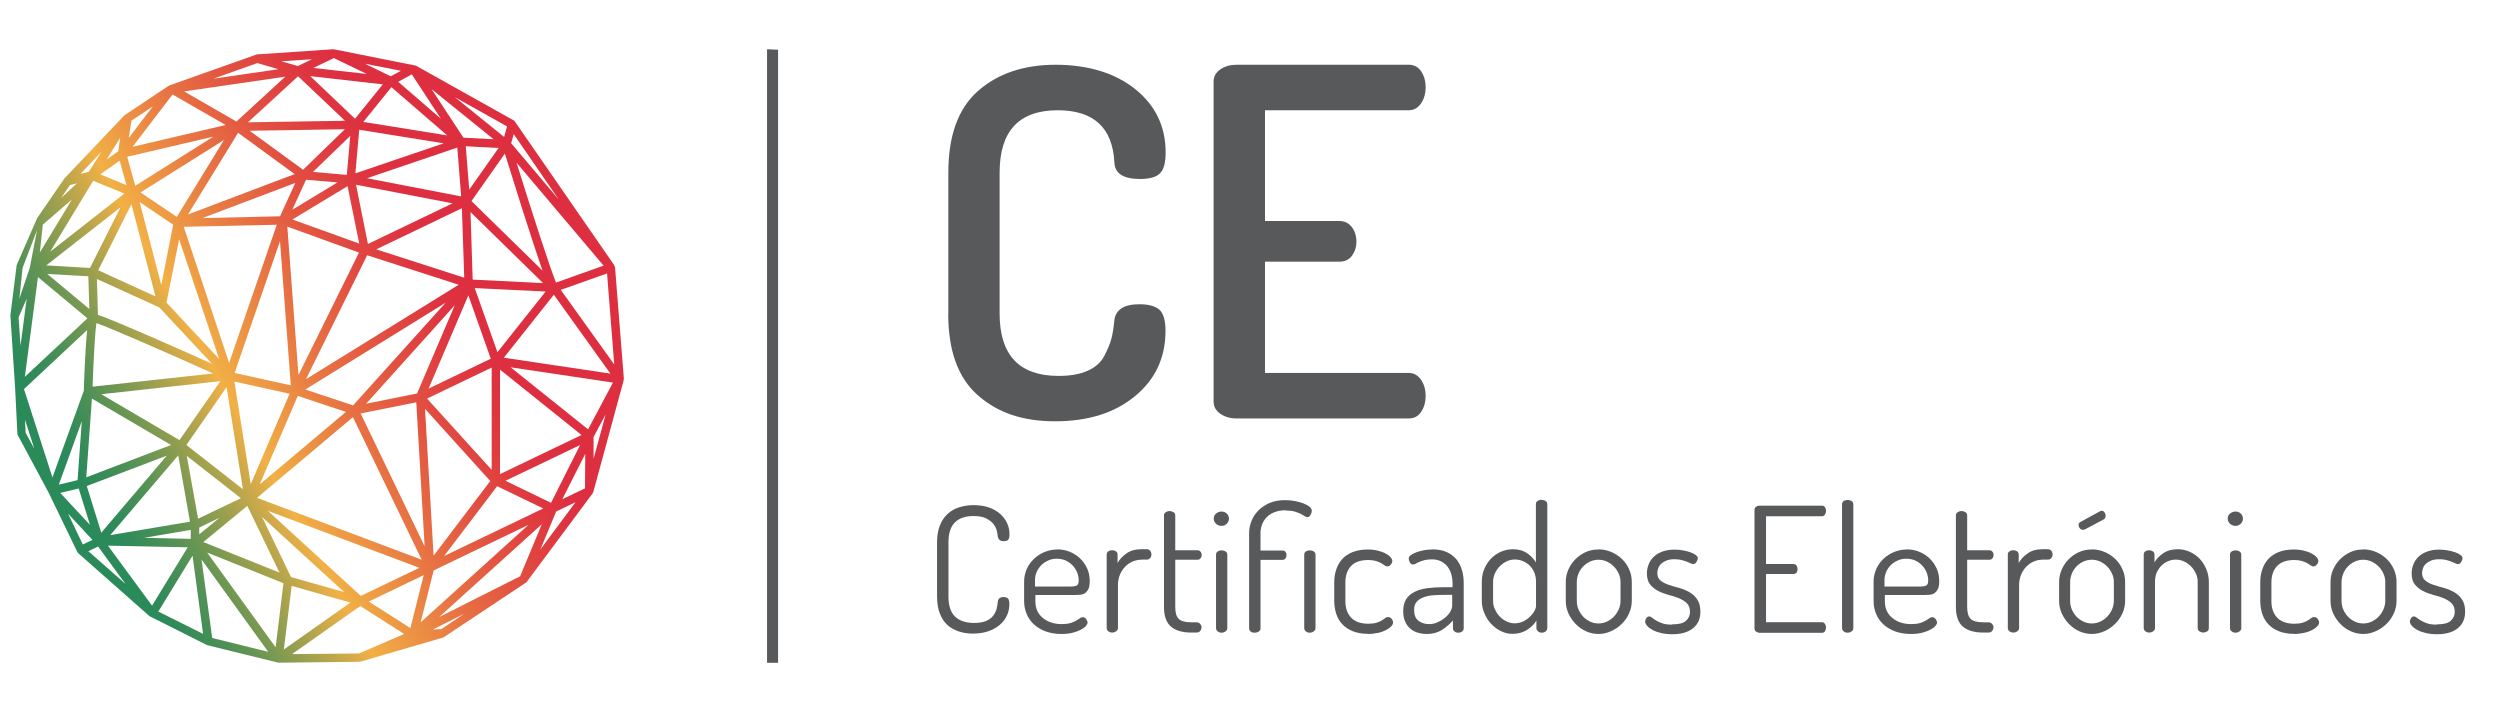
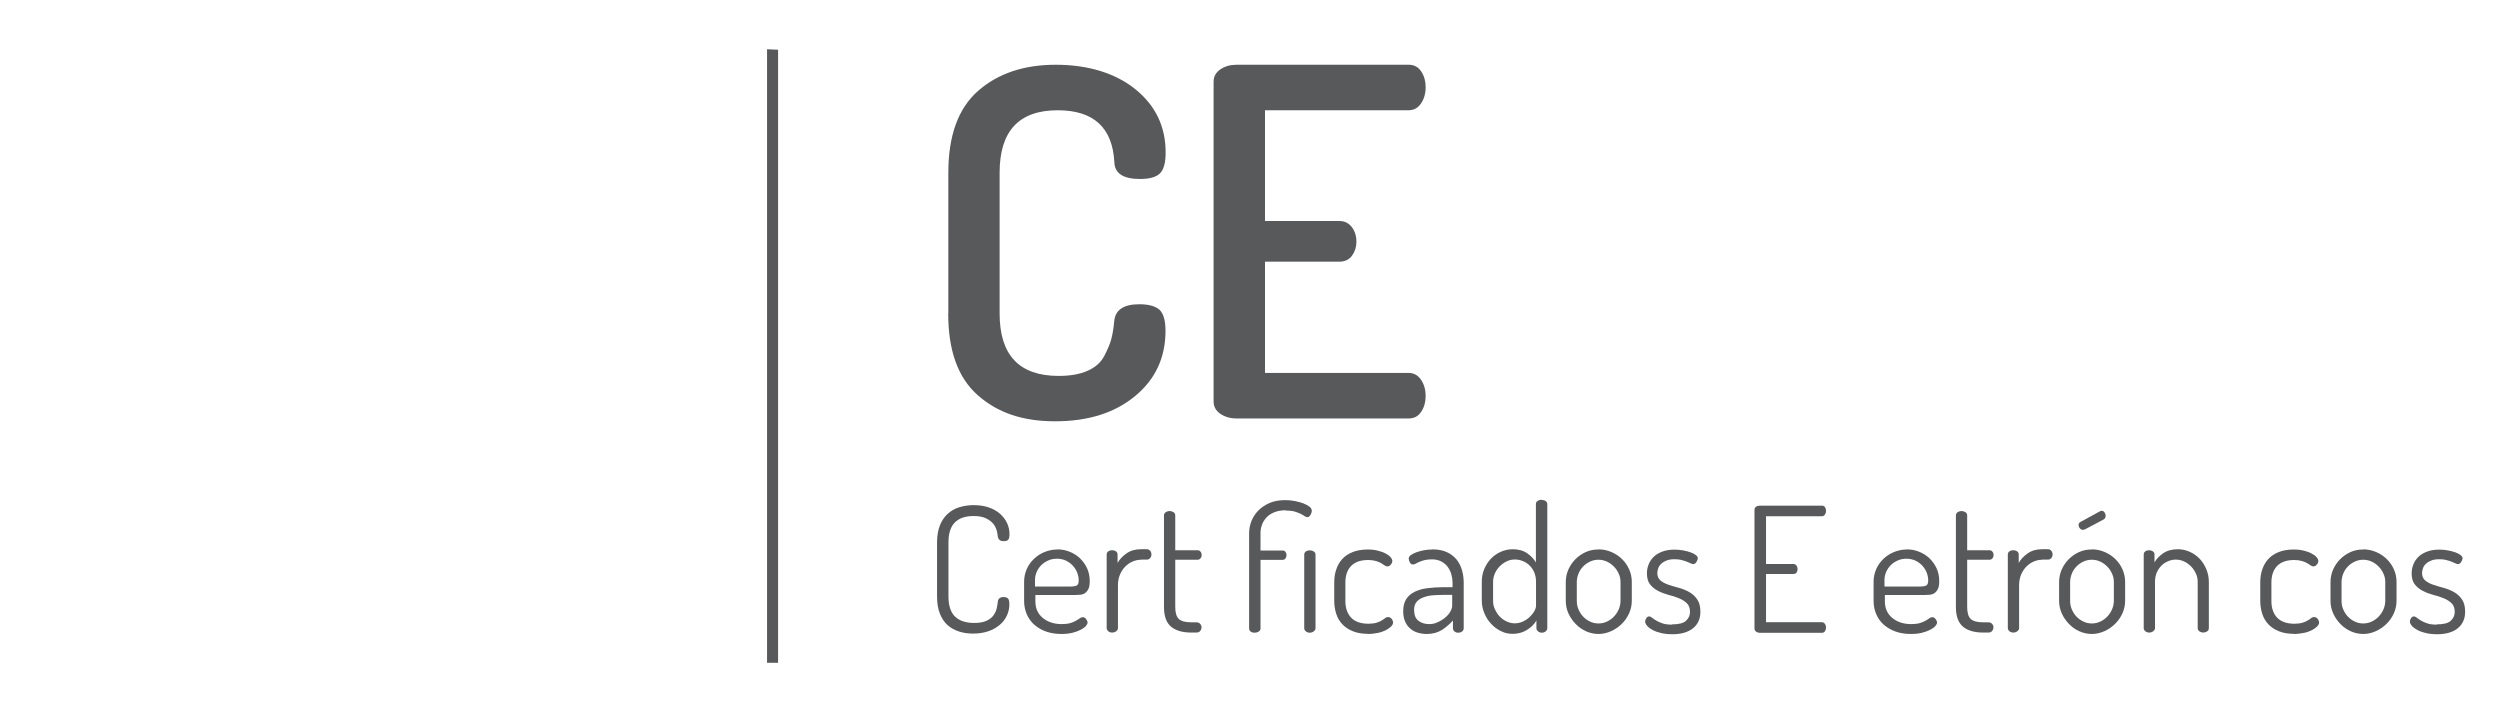
<svg xmlns="http://www.w3.org/2000/svg" id="EDITAVEL" viewBox="0 0 195 55">
  <defs>
    <style> .cls-1 { fill: #58595b; } .cls-2 { fill: url(#linear-gradient); } </style>
    <linearGradient id="linear-gradient" x1="35.43" y1="21.79" x2="6.46" y2="37.88" gradientUnits="userSpaceOnUse">
      <stop offset="0" stop-color="#dd2f40" />
      <stop offset=".08" stop-color="#de3740" />
      <stop offset=".22" stop-color="#e25041" />
      <stop offset=".39" stop-color="#e87743" />
      <stop offset=".59" stop-color="#f1ae45" />
      <stop offset=".6" stop-color="#f2b146" />
      <stop offset=".6" stop-color="#f0b046" />
      <stop offset=".71" stop-color="#aba34d" />
      <stop offset=".81" stop-color="#749852" />
      <stop offset=".89" stop-color="#4c9056" />
      <stop offset=".96" stop-color="#338b59" />
      <stop offset="1" stop-color="#2b8a5a" />
    </linearGradient>
  </defs>
  <polygon class="cls-1" points="60.69 51.7 59.83 51.7 59.83 3.84 60.69 3.88 60.69 51.7" />
  <g>
    <path class="cls-1" d="M77.83,41.9c0-.14-.04-.31-.08-.5-.05-.19-.14-.37-.27-.54-.14-.17-.33-.31-.57-.43-.24-.12-.57-.18-.98-.18-.63,0-1.12.17-1.45.5-.33.33-.5.85-.5,1.56v4.21c0,.71.17,1.24.51,1.57.34.33.84.5,1.5.5.41,0,.73-.06.96-.17.24-.11.41-.25.54-.42.12-.17.21-.35.25-.54.04-.19.08-.37.09-.54.03-.23.18-.35.45-.35.15,0,.27.04.34.11.07.07.11.22.11.45,0,.31-.06.6-.19.88-.13.28-.31.52-.56.73s-.54.38-.9.5-.75.18-1.19.18c-.38,0-.74-.05-1.08-.16s-.64-.27-.9-.5-.45-.53-.6-.9c-.15-.37-.22-.82-.22-1.35v-4.21c0-.52.08-.97.23-1.34.15-.37.36-.67.62-.9.26-.23.56-.4.9-.5s.71-.16,1.1-.16c.44,0,.84.06,1.19.18.35.12.64.29.88.5.23.21.42.45.54.72.13.27.19.56.19.87,0,.23-.04.37-.11.44s-.19.1-.34.1-.26-.03-.33-.1c-.07-.06-.11-.14-.12-.24Z" />
    <path class="cls-1" d="M82.46,42.85c.33,0,.66.06.96.18s.58.29.81.51c.23.22.42.48.56.78s.21.64.21,1c0,.26-.03.47-.1.61-.07.15-.16.25-.26.33-.11.07-.24.12-.38.13s-.29.02-.43.02h-3.07v.5c0,.54.19.97.58,1.29.39.32.88.48,1.48.48.27,0,.49-.03.67-.08.17-.05.32-.12.43-.18s.22-.13.3-.19c.08-.06.16-.09.23-.09.11,0,.2.05.27.15s.11.19.11.27-.05.17-.14.28c-.09.1-.23.2-.41.29-.18.09-.39.17-.64.23s-.53.09-.85.09c-.42,0-.82-.06-1.17-.18s-.66-.3-.92-.52-.46-.5-.6-.81c-.14-.32-.22-.67-.22-1.06v-1.52c0-.33.07-.65.2-.96.13-.3.32-.57.56-.8.24-.23.51-.41.83-.54.32-.13.65-.2,1-.2ZM83.46,45.75c.27,0,.45-.03.54-.09.09-.06.14-.18.14-.37,0-.22-.04-.43-.12-.63-.08-.2-.2-.39-.35-.55s-.33-.29-.54-.39c-.21-.09-.44-.14-.69-.14-.24,0-.46.04-.66.13-.2.09-.38.2-.54.35-.15.15-.28.33-.37.53-.09.2-.14.42-.14.64v.52h2.71Z" />
    <path class="cls-1" d="M89,43.66c-.23,0-.45.05-.66.14-.21.09-.4.22-.57.39-.17.17-.3.38-.41.62-.1.24-.16.52-.16.83v3.35c0,.09-.04.17-.13.24s-.19.11-.32.11-.23-.04-.31-.11c-.08-.07-.12-.15-.12-.24v-5.74c0-.1.04-.18.12-.24.08-.06.19-.09.31-.09.12,0,.22.03.3.09.08.06.12.14.12.24v.66c.15-.27.38-.52.69-.74s.68-.33,1.13-.33h.47c.1,0,.18.04.25.12.07.08.1.18.1.29s-.03.2-.1.28c-.07.08-.15.12-.25.12h-.47Z" />
    <path class="cls-1" d="M91.67,47.35c0,.44.09.75.28.93s.51.26.98.26h.38c.13,0,.23.04.3.12.07.08.11.17.11.27,0,.11-.04.2-.11.29s-.17.12-.3.12h-.38c-.71,0-1.24-.16-1.6-.47s-.54-.82-.54-1.53v-7.15c0-.1.05-.18.14-.24.1-.06.19-.09.29-.09.11,0,.21.03.31.09.09.06.14.14.14.24v2.73h1.75c.09,0,.16.04.22.11.06.07.09.16.09.26s-.03.19-.09.26c-.06.07-.13.11-.22.11h-1.75v3.69Z" />
-     <path class="cls-1" d="M95.28,39.9c.16,0,.3.05.41.16.11.11.17.24.17.39s-.06.29-.17.4c-.11.11-.25.17-.41.17-.17,0-.32-.06-.43-.17-.12-.11-.18-.25-.18-.4s.06-.29.18-.39.26-.16.43-.16ZM95.28,42.93c.13,0,.23.03.32.09.09.06.13.14.13.24v5.74c0,.09-.04.17-.13.24s-.19.11-.32.11-.23-.04-.31-.11c-.08-.07-.12-.15-.12-.24v-5.74c0-.1.04-.18.12-.24.08-.06.19-.09.31-.09Z" />
    <path class="cls-1" d="M100.3,39.8c-.37,0-.68.06-.94.17s-.46.26-.61.43c-.15.17-.26.36-.33.57-.07.21-.1.41-.1.6v1.37h1.72c.1,0,.18.04.23.11.05.07.08.15.08.24,0,.1-.03.19-.08.26-.05.08-.13.12-.23.12h-1.72v5.35c0,.1-.04.18-.14.24-.09.06-.2.09-.33.09-.12,0-.22-.03-.3-.09-.08-.06-.12-.15-.12-.24v-7.42c0-.33.06-.64.18-.95.12-.31.3-.58.54-.83.24-.24.53-.44.88-.59.35-.15.75-.22,1.21-.22.25,0,.5.02.75.07.25.05.47.11.67.18.2.08.36.17.48.26s.18.21.18.33c0,.09-.03.19-.1.31-.07.12-.15.18-.25.18-.06,0-.13-.03-.21-.08-.08-.05-.18-.12-.31-.18s-.29-.13-.47-.18-.42-.08-.7-.08ZM102.16,42.93c.13,0,.23.03.32.09.09.06.13.14.13.24v5.74c0,.09-.04.17-.13.24s-.19.11-.32.11-.23-.04-.31-.11c-.08-.07-.12-.15-.12-.24v-5.74c0-.1.04-.18.12-.24.08-.06.19-.09.31-.09Z" />
    <path class="cls-1" d="M106.7,49.44c-.45,0-.84-.07-1.17-.2-.33-.13-.6-.31-.82-.54-.22-.23-.38-.5-.48-.81-.1-.31-.16-.65-.16-1.02v-1.45c0-.36.05-.7.16-1.01.1-.31.26-.58.47-.81.21-.23.48-.41.81-.54.33-.13.72-.2,1.17-.2.29,0,.55.03.79.09.24.06.44.13.6.22.17.09.3.18.39.29.09.1.14.2.14.29,0,.1-.04.2-.12.29-.08.1-.17.14-.28.14-.06,0-.13-.03-.2-.08-.07-.05-.16-.11-.26-.17-.11-.06-.24-.12-.41-.17s-.37-.08-.61-.08c-.6,0-1.04.16-1.34.47-.29.31-.44.74-.44,1.28v1.45c0,.55.15.98.45,1.3.3.31.75.47,1.34.47.26,0,.48-.03.64-.08.17-.05.3-.11.41-.18.11-.06.2-.12.26-.18.07-.05.14-.08.21-.08.13,0,.23.05.3.14.07.1.11.19.11.29,0,.09-.05.19-.14.29-.1.1-.23.2-.4.29-.17.09-.38.17-.62.22s-.52.09-.81.09Z" />
    <path class="cls-1" d="M111.71,42.85c.45,0,.83.07,1.15.22.31.14.56.34.76.58.19.24.33.52.42.84.09.32.13.64.13.98v3.53c0,.1-.04.18-.12.25-.08.07-.19.1-.31.1-.12,0-.21-.03-.29-.1s-.12-.15-.12-.25v-.6c-.24.27-.52.51-.85.73-.33.21-.73.32-1.19.32-.26,0-.5-.04-.73-.11s-.42-.18-.58-.33c-.17-.15-.3-.33-.39-.56-.1-.22-.14-.49-.14-.79,0-.37.08-.68.23-.92.15-.24.37-.43.64-.57.28-.14.61-.24,1-.29s.82-.08,1.29-.08h.69v-.33c0-.22-.03-.43-.09-.65-.06-.22-.15-.41-.28-.59s-.29-.32-.5-.43c-.2-.11-.45-.17-.74-.17-.23,0-.42.02-.58.06-.16.04-.29.09-.41.14-.11.05-.21.09-.28.14-.07.04-.14.06-.19.06-.12,0-.21-.05-.26-.16-.06-.11-.09-.21-.09-.31,0-.09.05-.18.16-.26s.25-.15.43-.22c.18-.06.37-.12.59-.16s.43-.06.65-.06ZM113.28,46.4h-.57c-.32,0-.62.01-.9.03-.29.02-.54.07-.77.16-.23.08-.41.2-.54.35s-.2.36-.2.62c0,.4.11.69.34.86.23.18.51.26.84.26.22,0,.43-.04.64-.14.21-.09.41-.21.58-.35s.31-.29.41-.46c.1-.17.16-.33.16-.48v-.87Z" />
    <path class="cls-1" d="M120.26,39c.13,0,.23.03.31.09.08.06.12.14.12.24v9.67c0,.09-.04.17-.12.24-.08.07-.18.11-.31.11-.12,0-.22-.04-.3-.11-.08-.07-.12-.15-.12-.24v-.6c-.15.28-.4.52-.73.73-.33.21-.71.31-1.13.31-.33,0-.63-.07-.92-.22-.29-.14-.54-.33-.76-.57-.22-.23-.39-.51-.52-.82-.13-.31-.2-.64-.2-.97v-1.48c0-.35.06-.68.19-.99.13-.31.3-.58.52-.81.22-.23.48-.41.77-.54.29-.13.61-.2.94-.2.45,0,.83.11,1.13.32s.52.45.67.71v-4.56c0-.1.04-.18.14-.24.09-.06.2-.09.33-.09ZM116.46,46.86c0,.23.04.45.14.66s.21.4.37.56c.15.16.33.29.54.39s.42.15.64.15.45-.05.66-.15c.2-.1.38-.22.53-.37.15-.15.26-.29.35-.45.08-.15.12-.28.12-.38v-1.9c0-.27-.05-.51-.14-.73-.09-.21-.22-.39-.37-.54-.15-.15-.33-.26-.53-.34-.2-.08-.4-.12-.6-.12-.24,0-.46.05-.66.15s-.38.23-.54.39c-.15.16-.28.34-.37.55s-.14.42-.14.64v1.48Z" />
    <path class="cls-1" d="M124.69,42.85c.34,0,.67.07.98.2.31.13.59.31.83.54.24.23.43.5.57.81.14.31.21.64.21.99v1.48c0,.33-.07.66-.21.97s-.33.59-.57.82c-.24.24-.52.43-.83.57-.31.14-.64.22-.98.22s-.67-.07-.98-.21c-.31-.14-.58-.33-.81-.57s-.42-.51-.56-.82c-.14-.31-.21-.63-.21-.98v-1.48c0-.33.07-.66.2-.96.14-.31.32-.58.55-.81.23-.23.5-.42.81-.56.31-.14.64-.2,1-.2ZM126.4,45.39c0-.22-.04-.43-.14-.64-.09-.21-.21-.39-.37-.55-.15-.16-.33-.29-.54-.39s-.43-.15-.67-.15-.46.05-.67.15-.39.23-.54.39c-.15.16-.27.34-.35.55s-.13.42-.13.64v1.48c0,.23.04.45.13.66s.21.4.36.56c.15.16.33.29.54.39.2.1.42.15.66.15s.46-.05.67-.15.39-.23.54-.39c.15-.16.28-.35.37-.56.09-.21.14-.43.14-.66v-1.48Z" />
    <path class="cls-1" d="M130.43,48.7c.52,0,.88-.09,1.08-.28s.31-.42.31-.68c0-.3-.08-.53-.25-.69-.17-.16-.37-.29-.62-.39s-.51-.19-.81-.26c-.29-.08-.56-.18-.81-.31s-.45-.29-.62-.5c-.17-.21-.25-.5-.25-.88,0-.22.04-.43.12-.65.08-.22.2-.41.37-.59.17-.18.39-.32.67-.43.27-.11.6-.17.99-.17.23,0,.45.02.67.06s.41.09.58.15c.17.06.31.13.41.21.1.08.16.16.16.24,0,.07-.03.17-.1.29-.07.12-.16.18-.26.18-.05,0-.12-.02-.2-.06-.08-.04-.18-.08-.3-.13-.12-.04-.25-.09-.41-.13-.15-.04-.33-.06-.53-.06-.25,0-.47.03-.64.1s-.31.15-.42.26c-.11.1-.19.22-.23.35-.04.13-.07.24-.07.35,0,.26.08.46.25.6.17.14.38.25.62.33s.52.17.81.24c.29.08.56.19.81.33s.46.33.62.57c.17.24.25.56.25.97,0,.54-.19.97-.57,1.28s-.92.47-1.61.47c-.32,0-.61-.03-.87-.09-.26-.06-.49-.14-.67-.24-.19-.1-.33-.2-.43-.32-.1-.12-.16-.23-.16-.33,0-.09.03-.18.09-.27.06-.09.13-.14.22-.14.07,0,.15.03.23.1.08.07.19.14.32.22.13.08.29.15.49.22.19.07.45.1.75.1Z" />
    <path class="cls-1" d="M137.74,43.99h2.13c.11,0,.19.04.25.12s.09.18.09.29c0,.09-.02.17-.07.25-.05.08-.14.12-.26.12h-2.13v3.76h4.34c.11,0,.19.04.25.13s.09.18.09.29c0,.1-.03.19-.08.28s-.14.13-.26.13h-4.83c-.1,0-.19-.03-.28-.09-.09-.06-.13-.15-.13-.26v-9.23c0-.12.04-.2.13-.26s.18-.08.28-.08h4.83c.13,0,.21.04.26.12.05.08.08.17.08.27,0,.12-.03.22-.09.31s-.14.13-.25.13h-4.34v3.73Z" />
-     <path class="cls-1" d="M144.11,39c.13,0,.23.03.32.09.09.06.13.14.13.24v9.67c0,.09-.04.17-.13.24s-.19.11-.32.11-.23-.04-.31-.11c-.08-.07-.12-.15-.12-.24v-9.67c0-.1.04-.18.12-.24.08-.06.19-.09.31-.09Z" />
    <path class="cls-1" d="M148.72,42.85c.33,0,.66.06.96.18s.58.29.81.51c.23.22.42.48.56.78s.21.64.21,1c0,.26-.03.47-.1.61-.07.15-.16.25-.26.33-.11.07-.24.12-.38.13s-.29.02-.43.02h-3.07v.5c0,.54.19.97.58,1.29.39.32.88.48,1.48.48.27,0,.49-.03.67-.08.17-.05.32-.12.43-.18s.22-.13.3-.19c.08-.06.16-.09.23-.09.11,0,.2.05.27.15s.11.19.11.27-.05.17-.14.28c-.09.1-.23.2-.41.29-.18.09-.39.17-.64.23s-.53.09-.85.09c-.42,0-.82-.06-1.17-.18s-.66-.3-.92-.52-.46-.5-.6-.81c-.14-.32-.22-.67-.22-1.06v-1.52c0-.33.07-.65.2-.96.13-.3.32-.57.56-.8.24-.23.51-.41.83-.54.32-.13.65-.2,1-.2ZM149.72,45.75c.27,0,.45-.03.54-.09.09-.06.14-.18.14-.37,0-.22-.04-.43-.12-.63-.08-.2-.2-.39-.35-.55s-.33-.29-.54-.39c-.21-.09-.44-.14-.69-.14-.24,0-.46.04-.66.13-.2.09-.38.2-.54.35-.15.15-.28.33-.37.53-.09.2-.14.42-.14.64v.52h2.71Z" />
    <path class="cls-1" d="M153.44,47.35c0,.44.09.75.28.93s.51.26.98.26h.38c.13,0,.23.04.3.12.07.08.11.17.11.27,0,.11-.04.2-.11.29s-.17.12-.3.12h-.38c-.71,0-1.24-.16-1.6-.47s-.54-.82-.54-1.53v-7.15c0-.1.05-.18.14-.24.1-.06.19-.09.29-.09.11,0,.21.03.31.09.09.06.14.14.14.24v2.73h1.75c.09,0,.16.04.22.11.06.07.09.16.09.26s-.03.19-.09.26c-.06.07-.13.11-.22.11h-1.75v3.69Z" />
    <path class="cls-1" d="M159.29,43.66c-.23,0-.45.05-.66.14-.21.09-.4.22-.57.39-.17.17-.3.38-.41.62-.1.24-.16.52-.16.83v3.35c0,.09-.04.17-.13.24s-.19.11-.32.11-.23-.04-.31-.11c-.08-.07-.12-.15-.12-.24v-5.74c0-.1.04-.18.12-.24.08-.06.19-.09.31-.09.12,0,.22.03.3.09.08.06.12.14.12.24v.66c.15-.27.38-.52.69-.74s.68-.33,1.13-.33h.47c.1,0,.18.04.25.12.07.08.1.18.1.29s-.03.2-.1.28c-.07.08-.15.12-.25.12h-.47Z" />
    <path class="cls-1" d="M163.17,42.85c.34,0,.67.07.98.2.31.13.59.31.83.54.24.23.43.5.57.81.14.31.21.64.21.99v1.48c0,.33-.07.66-.21.97s-.33.59-.57.82c-.24.24-.52.43-.83.57-.31.14-.64.22-.98.22s-.67-.07-.98-.21c-.31-.14-.58-.33-.81-.57s-.42-.51-.56-.82c-.14-.31-.21-.63-.21-.98v-1.48c0-.33.07-.66.2-.96.14-.31.32-.58.55-.81.23-.23.5-.42.81-.56.31-.14.64-.2,1-.2ZM164.88,45.39c0-.22-.04-.43-.14-.64-.09-.21-.21-.39-.37-.55-.15-.16-.33-.29-.54-.39s-.43-.15-.67-.15-.46.05-.67.15-.39.23-.54.39c-.15.16-.27.34-.35.55s-.13.42-.13.64v1.48c0,.23.04.45.13.66s.21.4.36.56c.15.16.33.29.54.39.2.1.42.15.66.15s.46-.05.67-.15.39-.23.54-.39c.15-.16.28-.35.37-.56.09-.21.14-.43.14-.66v-1.48ZM162.62,41.29s-.09.04-.14.04c-.1,0-.18-.04-.25-.12-.07-.08-.1-.17-.1-.26,0-.11.05-.19.15-.24l1.52-.83s.06-.04.11-.04c.1,0,.18.04.24.12s.09.17.09.26c0,.14-.05.24-.16.3l-1.45.77Z" />
    <path class="cls-1" d="M168.09,48.99c0,.09-.04.17-.13.24s-.19.11-.32.11-.23-.04-.31-.11c-.08-.07-.12-.15-.12-.24v-5.74c0-.1.04-.18.12-.24.08-.06.19-.09.31-.09.11,0,.2.03.29.09.08.06.12.14.12.24v.62c.14-.26.37-.5.67-.71s.69-.32,1.15-.32c.33,0,.64.07.93.2.29.13.55.31.77.54.22.23.39.5.52.81.13.31.2.64.2.99v3.61c0,.12-.05.21-.14.26-.09.06-.2.09-.3.09-.1,0-.2-.03-.29-.09-.09-.06-.14-.15-.14-.26v-3.61c0-.22-.04-.43-.14-.64s-.21-.39-.37-.55c-.15-.16-.33-.29-.54-.39-.2-.1-.42-.15-.66-.15-.2,0-.4.04-.59.12-.19.08-.37.19-.52.34s-.27.33-.37.54c-.09.21-.14.45-.14.73v3.61Z" />
-     <path class="cls-1" d="M174.37,39.9c.16,0,.3.05.41.16.11.11.17.24.17.39s-.06.29-.17.4c-.11.11-.25.17-.41.17-.17,0-.32-.06-.43-.17-.12-.11-.18-.25-.18-.4s.06-.29.18-.39.26-.16.43-.16ZM174.37,42.93c.13,0,.23.03.32.09.09.06.13.14.13.24v5.74c0,.09-.04.17-.13.24s-.19.11-.32.11-.23-.04-.31-.11c-.08-.07-.12-.15-.12-.24v-5.74c0-.1.04-.18.12-.24.08-.06.19-.09.31-.09Z" />
    <path class="cls-1" d="M178.93,49.44c-.45,0-.84-.07-1.17-.2-.33-.13-.6-.31-.82-.54-.22-.23-.38-.5-.48-.81-.1-.31-.16-.65-.16-1.02v-1.45c0-.36.05-.7.16-1.01.1-.31.26-.58.47-.81.21-.23.48-.41.81-.54.33-.13.72-.2,1.17-.2.29,0,.55.03.79.09.24.06.44.13.6.22.17.09.3.18.39.29.09.1.14.2.14.29,0,.1-.04.2-.12.29-.08.1-.17.14-.28.14-.06,0-.13-.03-.2-.08-.07-.05-.16-.11-.26-.17-.11-.06-.24-.12-.41-.17s-.37-.08-.61-.08c-.6,0-1.04.16-1.34.47-.29.31-.44.74-.44,1.28v1.45c0,.55.15.98.45,1.3.3.31.75.47,1.34.47.26,0,.48-.03.64-.08.17-.05.3-.11.41-.18.11-.06.2-.12.26-.18.07-.05.14-.08.21-.08.13,0,.23.05.3.14.07.1.11.19.11.29,0,.09-.05.19-.14.29-.1.1-.23.2-.4.29-.17.09-.38.17-.62.22s-.52.09-.81.09Z" />
    <path class="cls-1" d="M184.34,42.85c.34,0,.67.07.98.2.31.13.59.31.83.54.24.23.43.5.57.81.14.31.21.64.21.99v1.48c0,.33-.07.66-.21.97s-.33.59-.57.82c-.24.24-.52.43-.83.57-.31.14-.64.22-.98.22s-.67-.07-.98-.21c-.31-.14-.58-.33-.81-.57s-.42-.51-.56-.82c-.14-.31-.21-.63-.21-.98v-1.48c0-.33.07-.66.2-.96.14-.31.32-.58.55-.81.23-.23.5-.42.81-.56.31-.14.64-.2,1-.2ZM186.05,45.39c0-.22-.04-.43-.14-.64-.09-.21-.21-.39-.37-.55-.15-.16-.33-.29-.54-.39s-.43-.15-.67-.15-.46.05-.67.15-.39.23-.54.39c-.15.16-.27.34-.35.55s-.13.42-.13.64v1.48c0,.23.04.45.13.66s.21.4.36.56c.15.16.33.29.54.39.2.1.42.15.66.15s.46-.05.67-.15.39-.23.54-.39c.15-.16.28-.35.37-.56.09-.21.14-.43.14-.66v-1.48Z" />
    <path class="cls-1" d="M190.08,48.7c.52,0,.88-.09,1.08-.28s.31-.42.31-.68c0-.3-.08-.53-.25-.69-.17-.16-.37-.29-.62-.39s-.51-.19-.81-.26c-.29-.08-.56-.18-.81-.31s-.45-.29-.62-.5c-.17-.21-.25-.5-.25-.88,0-.22.04-.43.12-.65.08-.22.2-.41.37-.59.17-.18.39-.32.67-.43.27-.11.6-.17.99-.17.23,0,.45.02.67.06s.41.09.58.15c.17.06.31.13.41.21.1.08.16.16.16.24,0,.07-.03.17-.1.29-.07.12-.16.18-.26.18-.05,0-.12-.02-.2-.06-.08-.04-.18-.08-.3-.13-.12-.04-.25-.09-.41-.13-.15-.04-.33-.06-.53-.06-.25,0-.47.03-.64.1s-.31.15-.42.26c-.11.1-.19.22-.23.35-.04.13-.07.24-.07.35,0,.26.08.46.25.6.17.14.38.25.62.33s.52.17.81.24c.29.08.56.19.81.33s.46.33.62.57c.17.24.25.56.25.97,0,.54-.19.97-.57,1.28s-.92.47-1.61.47c-.32,0-.61-.03-.87-.09-.26-.06-.49-.14-.67-.24-.19-.1-.33-.2-.43-.32-.1-.12-.16-.23-.16-.33,0-.09.03-.18.09-.27.06-.09.13-.14.22-.14.07,0,.15.03.23.1.08.07.19.14.32.22.13.08.29.15.49.22.19.07.45.1.75.1Z" />
  </g>
-   <path class="cls-2" d="M47.96,20.82l-.06-.15-7.78-11.25-7.68-4.3-6.43-1.28-5.97.4-6.85,2.43-3.48,2.32-4.68,4.92-2.13,3.1-1.6,3.67-.49,3.92.37,5.67.18,3.62,2.43,4.53,2.23,4.61.06.1,5.58,4.93,4.49,2.26,5.56,1.37,6.37-.07,6.51-1.9,6.47-4.3,5.16-6.93.06-.12,2.36-8.68.02-.17-.69-8.72ZM36.87,21.81l-.17-5.27,5.66,5.54-5.49-.27ZM42.56,22.74l-3.76,4.73-1.77-5,5.53.27ZM36.77,15.69l2.61-3.71c.56,1.8,2.07,6.66,2.94,9.13l-5.55-5.43ZM36.6,14.79l-.27-3.38,2.56.13-2.29,3.25ZM36.53,23.03l1.75,4.95-4.85,2.33,3.1-7.27ZM38.35,28.67v7.98s-5.04-5.56-5.04-5.56l5.04-2.42ZM28.02,19l-5.21-1.88,4.3-2.6.91,4.48ZM27.72,13.52l.3-3.4,6.59,1.06-6.89,2.34ZM27.77,14.41l7.53,1.45-6.6,3.17-.93-4.62ZM22.42,17.68l5.58,2.02-4.72,9.55-.87-11.57ZM22.69,30.06l-4.39-.97,3.54-10.28.84,11.24ZM22.8,16.36l1.07-2.34,2.45.21-3.52,2.13ZM27.05,13.64l-2.64-.23,2.91-2.81-.27,3.04ZM23.64,13.24l-4.17-3.04,7.43-.12-3.26,3.16ZM21.84,16.87l-6.05.14,7.24-2.74-1.19,2.61ZM21.59,17.53l-3.72,10.77-3.54-10.61,7.26-.16ZM17.08,27.99l-4.09-4.39.98-4.94,3.12,9.33ZM16.51,28.36c-3.01-1.35-7.62-3.39-8.87-3.8l-.08-2.8,4.87,2.22,4.09,4.38ZM16.63,29.13l-9.41,1.03c.08-2.35.21-4.39.3-4.96,1.01.35,5.12,2.14,9.11,3.93ZM17.19,29.73l-3.19,4.6-6.1-3.58,9.29-1.02ZM17.67,30.19l1.28,7.97-4.41-3.45,3.13-4.51ZM18.27,29.76l4.32.95-3.03,7.05-1.28-8.01ZM23.23,30.88l3.75,1.25-6.72,5.65,2.97-6.91ZM23.82,30.38l10.94-6.77-7.22,8.01-3.73-1.24ZM23.86,29.59l4.78-9.68,7.14,2.3-11.92,7.37ZM29.35,19.45l6.68-3.21.18,5.42-6.86-2.21ZM28.63,13.9l7.04-2.39.3,3.81-7.35-1.42ZM28.34,9.51l2.19-2.71,4.35,3.76-6.54-1.05ZM27.69,9.26l-3.49-3.32,5.66.64-2.16,2.67ZM26.91,9.42l-7.57.12,3.91-3.59,3.66,3.47ZM22.98,13.58l-8.32,3.15,3.91-6.37,4.4,3.21ZM13.78,16.91l-2.82-1.9,6.51-4.09-3.68,6ZM13.51,17.53l-.93,4.7-1.69-6.47,2.62,1.77ZM12.13,23.12l-4.47-2.04,2.59-5.15,1.88,7.19ZM9.4,16.17l-2.38,4.73-3.41-.2,5.79-4.53ZM3.93,19.61l3.34-5.51,2.43,1-5.77,4.52ZM6.89,21.55l.08,2.55-3.28-2.73,3.2.18ZM7.17,31.09l6.17,3.62-6.61,2.52.44-6.14ZM13.01,35.54l-5.11,6.01-1.13-3.64,6.24-2.37ZM13.9,35.52l.92,5.17-6.22,1.05,5.3-6.22ZM14.88,41.34v.69s-3.64-.08-3.64-.08l3.64-.62ZM14.57,35.56l4.22,3.3-3.34,1.6-.88-4.91ZM17.09,40.41l-1.55,1.27v-.53s1.55-.75,1.55-.75ZM19.29,39.46l2.51,5.2-5.94-2.38,3.43-2.82ZM20.45,40.33l6.39,5.85-4.14-1.17-2.25-4.67ZM20.89,39.84l11.82,4.45-4.57,2.19-7.25-6.64ZM20.05,38.83l7.48-6.29,5.36,11.12-12.84-4.83ZM28.13,32.25l4.34-.87.65,11.23-4.99-10.36ZM32.54,30.69l-3.98.8,6.91-7.68-2.94,6.88ZM38.24,37.52l-4.42,5.82-.67-11.45,5.09,5.63ZM38.77,37.92l3.6,1.74-7.73,3.71,4.14-5.45ZM39.43,37.5l5.82-2.79-2.27,4.51-3.55-1.72ZM39,36.98v-8.15s6.36,5.1,6.36,5.1l-6.36,3.05ZM43.2,22.99l4.41,6.15-8.31-1.24,3.9-4.91ZM40.29,12.69l6.79,8.03-3.71,1.32c-.42-.99-1.78-5.18-3.08-9.35ZM40.07,10.46l3.51,5.1-3.71-4.39.2-.7ZM39.55,9.86l-.23.82-3.84-3.1,4.07,2.28ZM38.5,10.86l-2.35-.12-2.49-3.79,4.84,3.91ZM34.39,9.26l-3.33-2.88,1.06-.58,2.27,3.46ZM31.27,5.52l-.79.43-2.02-.98,2.81.55ZM26.04,4.53l2.57,1.24-4.17-.47,1.6-.77ZM24.35,4.61l-1.12.54-1.29-.37,2.41-.16ZM20.07,4.92l1.64.48-5.07.74,3.43-1.22ZM22.25,5.98l-3.81,3.5-4.08-2.35,7.89-1.15ZM13.46,7.37l4.14,2.38-7.26,1.7,3.12-4.08ZM10.25,9.41l1.67-1.11-1.88,2.46.21-1.35ZM16.64,10.66l-6.09,3.83-.63-2.26,6.71-1.57ZM9.86,14.44l-2.04-.84,1.51-1.07.53,1.91ZM9.38,10.74l-.16,1.06-.91.65,1.07-1.71ZM7.91,11.84l-.98,1.56-.65.16,1.63-1.72ZM5.46,14.43l.54-.13c-.4.38-.83.77-1.23,1.14l.69-1.01ZM3.34,17.52l2.27-1.96-2.5,4.13.23-2.17ZM2.96,21.61l3.86,3.22-4.88,4.56,1.02-7.77ZM1.76,20.9l1.13-2.95-.57,2.95-.81,2.4.25-2.4ZM1.44,24.78l.64-1.48-.48,3.67-.15-2.19ZM2,33.76l-.05-1.02.73,2.27-.68-1.25ZM1.87,30.35l4.93-4.61c-.16,1.53-.25,4.23-.26,4.73l-2.45,6.77-2.22-6.89ZM6.38,32.87l-.33,4.58-1.46.35,1.78-4.92ZM6.14,38.11l.88,2.83-2.32-2.49,1.44-.35ZM5.31,40.07l1.9,2.04-.75.36-1.15-2.4ZM6.9,42.99l.75-.36,2.14,2.92-2.9-2.56ZM8.42,42.56l6.22.13-2.78,4.55-3.44-4.68ZM12.35,47.7l2.67-4.36.82,6.1-3.49-1.74ZM16.55,49.75l-.83-6.11,5.2,7.2-4.38-1.08ZM21.5,50.49l-5.34-7.39,5.95,2.39-.61,5ZM22.75,45.7l4.58,1.3-5.19,3.66.61-4.96ZM28,50.97l-5.22.05,5.32-3.75,3.42,2.18-3.52,1.52ZM28.76,46.92l4.29-2.06-1.04,4.13-3.25-2.07ZM33.83,44.49l7.39-3.55-8.41,7.6,1.02-4.06ZM34.41,49.07l-.64.03c.68-.34,1.54-.77,2.43-1.22l-1.78,1.19ZM40.88,44.2c-.17.42-.26.63-.31.75-.06.03-.14.07-.26.13l-6.06,3.05,8.01-7.24-1.38,3.31ZM42.14,42.88c.42-1.01.89-2.14,1.24-2.98l1.51-.73-2.75,3.7ZM45.63,38.09l-1.77.85,1.79-3.54-.02,2.69ZM46.3,35.78v-1.7s.94-1.75.94-1.75l-.94,3.45ZM45.87,33.49l-6.04-4.84,7.98,1.19-1.94,3.65ZM43.74,22.61l3.61-1.28.56,7.1-4.17-5.82Z" />
  <g>
    <path class="cls-1" d="M73.97,24.45v-10.98c0-2.89.77-5.02,2.32-6.38,1.55-1.36,3.57-2.04,6.06-2.04s4.64.64,6.21,1.91,2.36,2.91,2.36,4.93c0,.81-.15,1.35-.45,1.64-.3.29-.82.43-1.55.43-1.31,0-1.98-.44-2-1.32-.15-2.69-1.62-4.04-4.42-4.04-3.02,0-4.53,1.62-4.53,4.87v10.98c0,3.25,1.53,4.87,4.6,4.87.91,0,1.66-.13,2.26-.4.6-.26,1.04-.65,1.3-1.15.26-.5.45-.94.55-1.32s.18-.84.23-1.4c.08-.88.73-1.32,1.96-1.32.73,0,1.25.15,1.57.43.31.29.47.84.47,1.64,0,2.09-.79,3.79-2.38,5.1s-3.66,1.96-6.23,1.96-4.5-.68-6.04-2.04c-1.54-1.36-2.3-3.48-2.3-6.38Z" />
    <path class="cls-1" d="M94.66,31.32V6.37c0-.4.18-.72.53-.96.35-.24.77-.36,1.25-.36h13.44c.43,0,.75.18.98.53.23.35.34.75.34,1.21,0,.5-.12.93-.36,1.28-.24.35-.56.53-.96.53h-11.21v8.64h5.81c.4,0,.72.16.96.47.24.31.36.7.36,1.15,0,.4-.11.76-.34,1.08-.23.31-.55.47-.98.47h-5.81v8.68h11.21c.4,0,.72.18.96.53.24.35.36.78.36,1.28,0,.45-.11.86-.34,1.21-.23.35-.55.53-.98.53h-13.44c-.48,0-.89-.12-1.25-.36-.35-.24-.53-.56-.53-.96Z" />
  </g>
</svg>